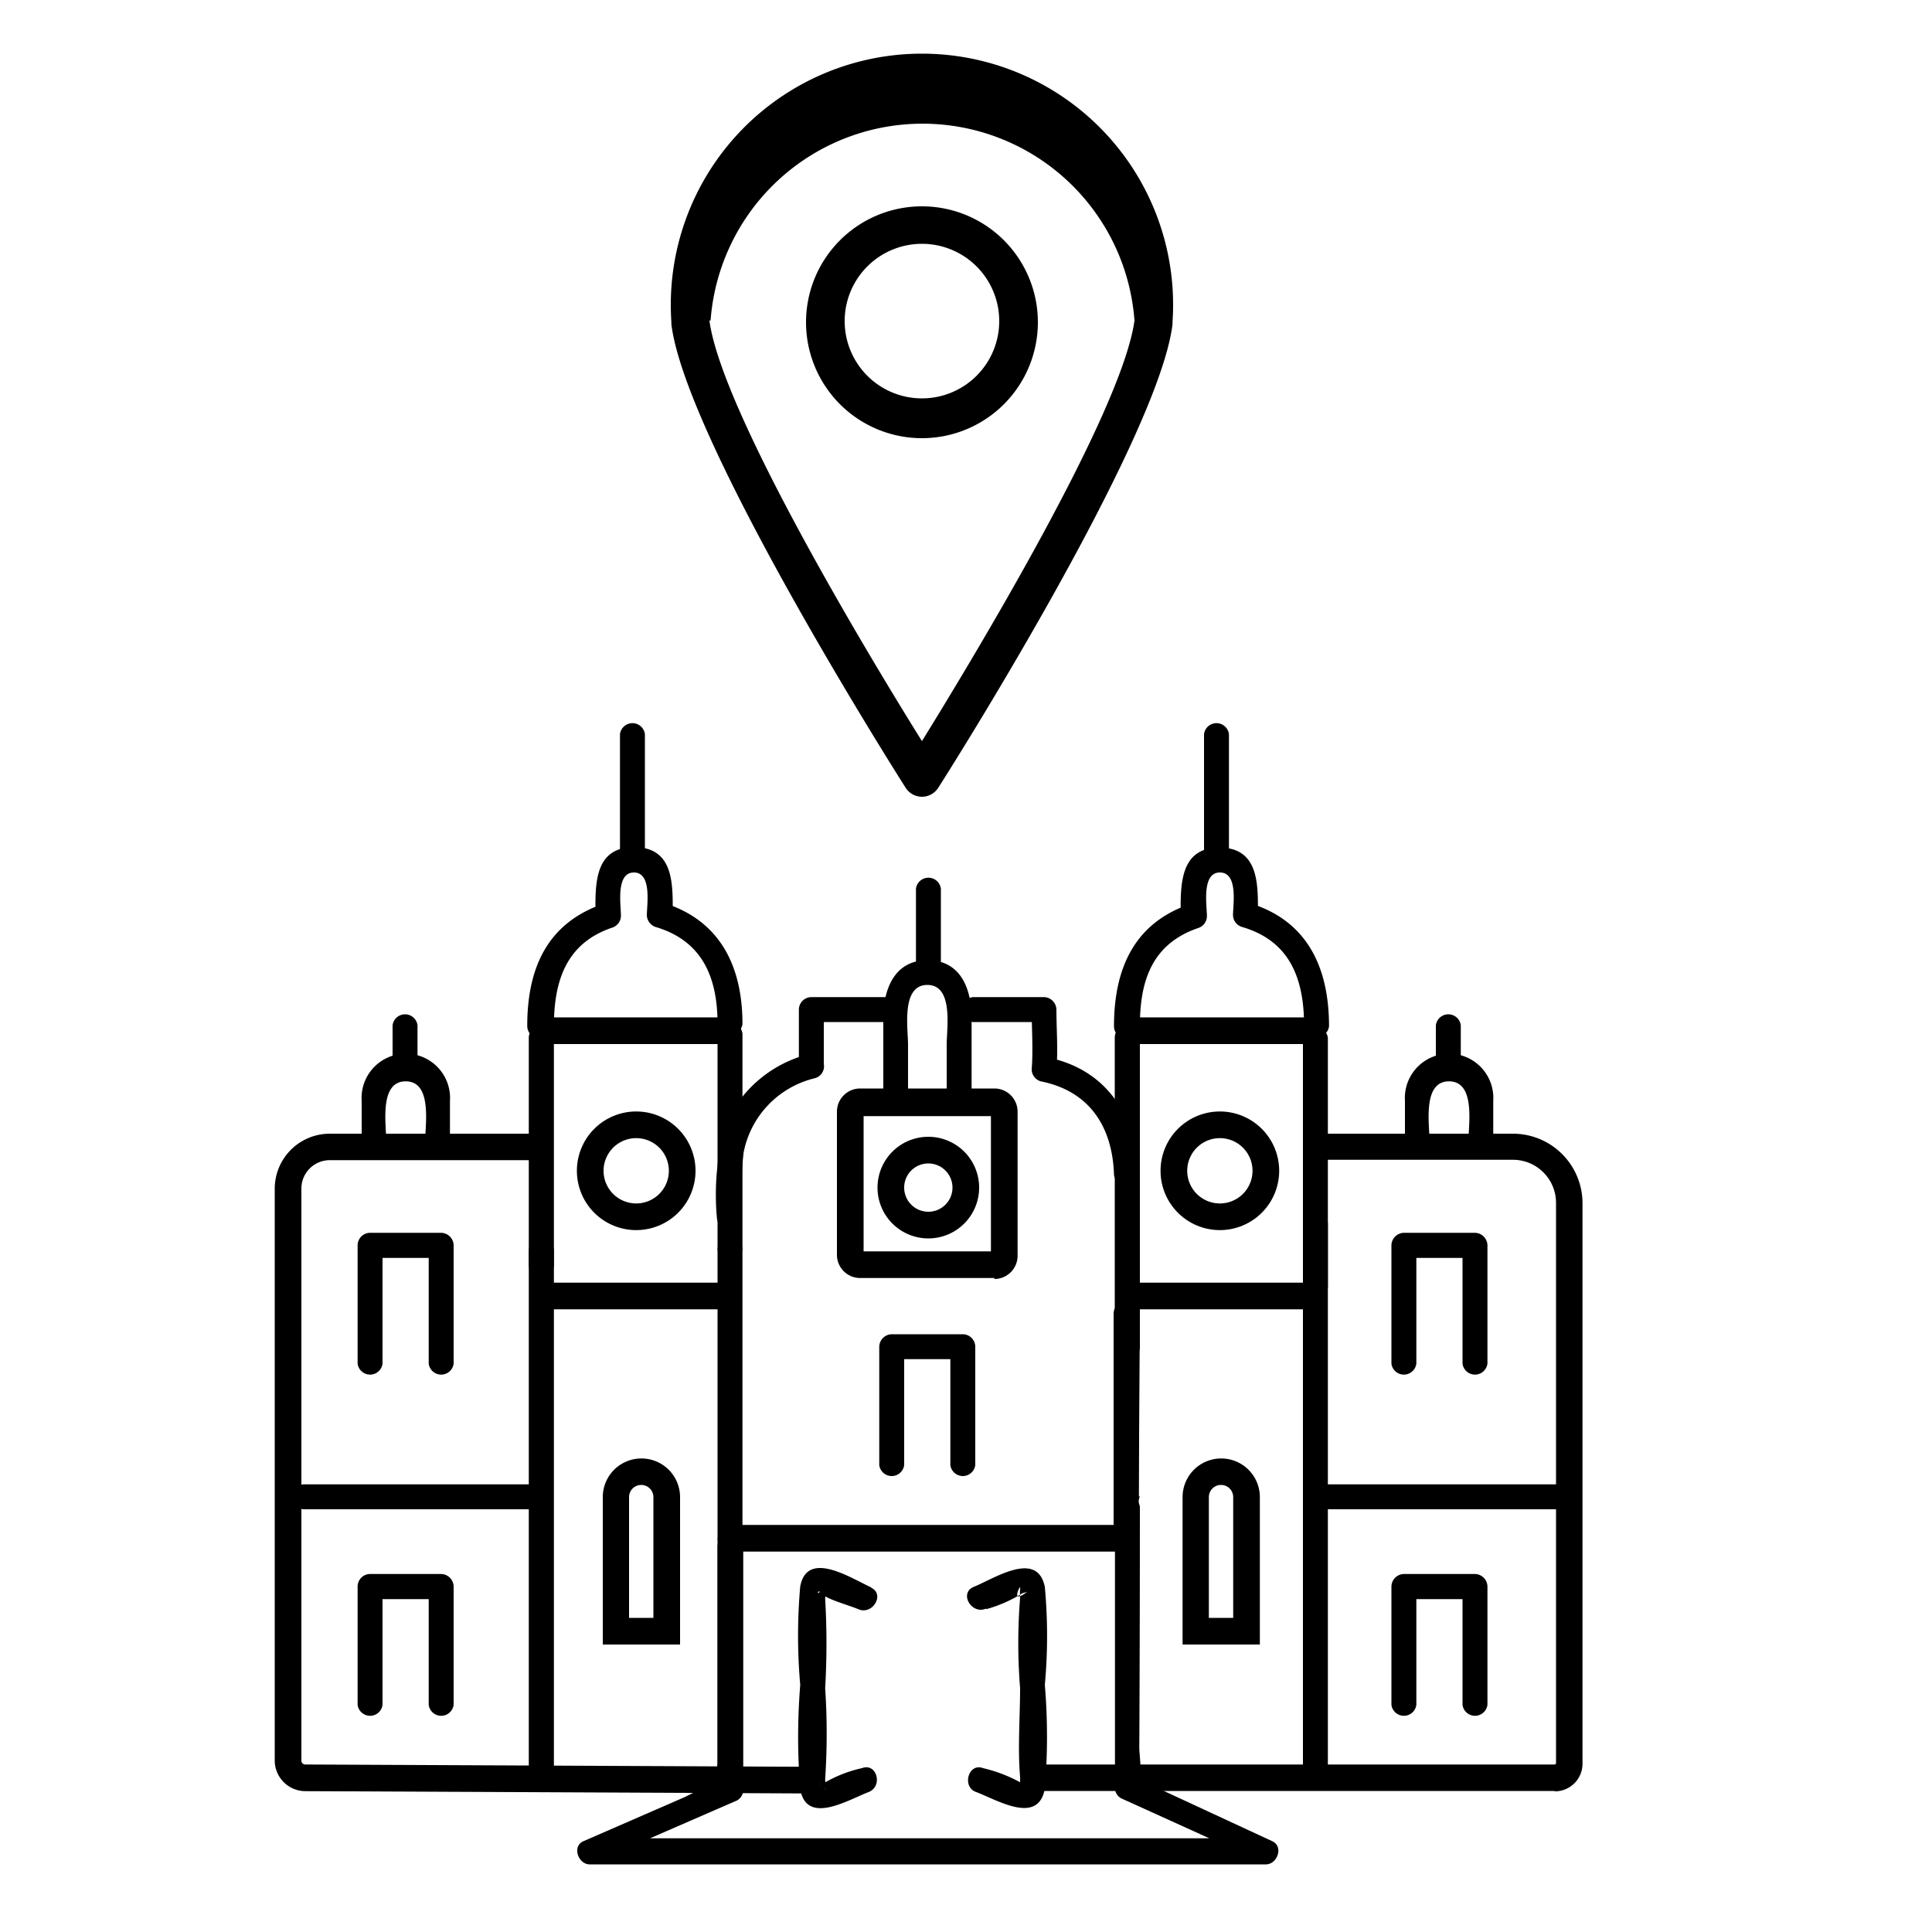
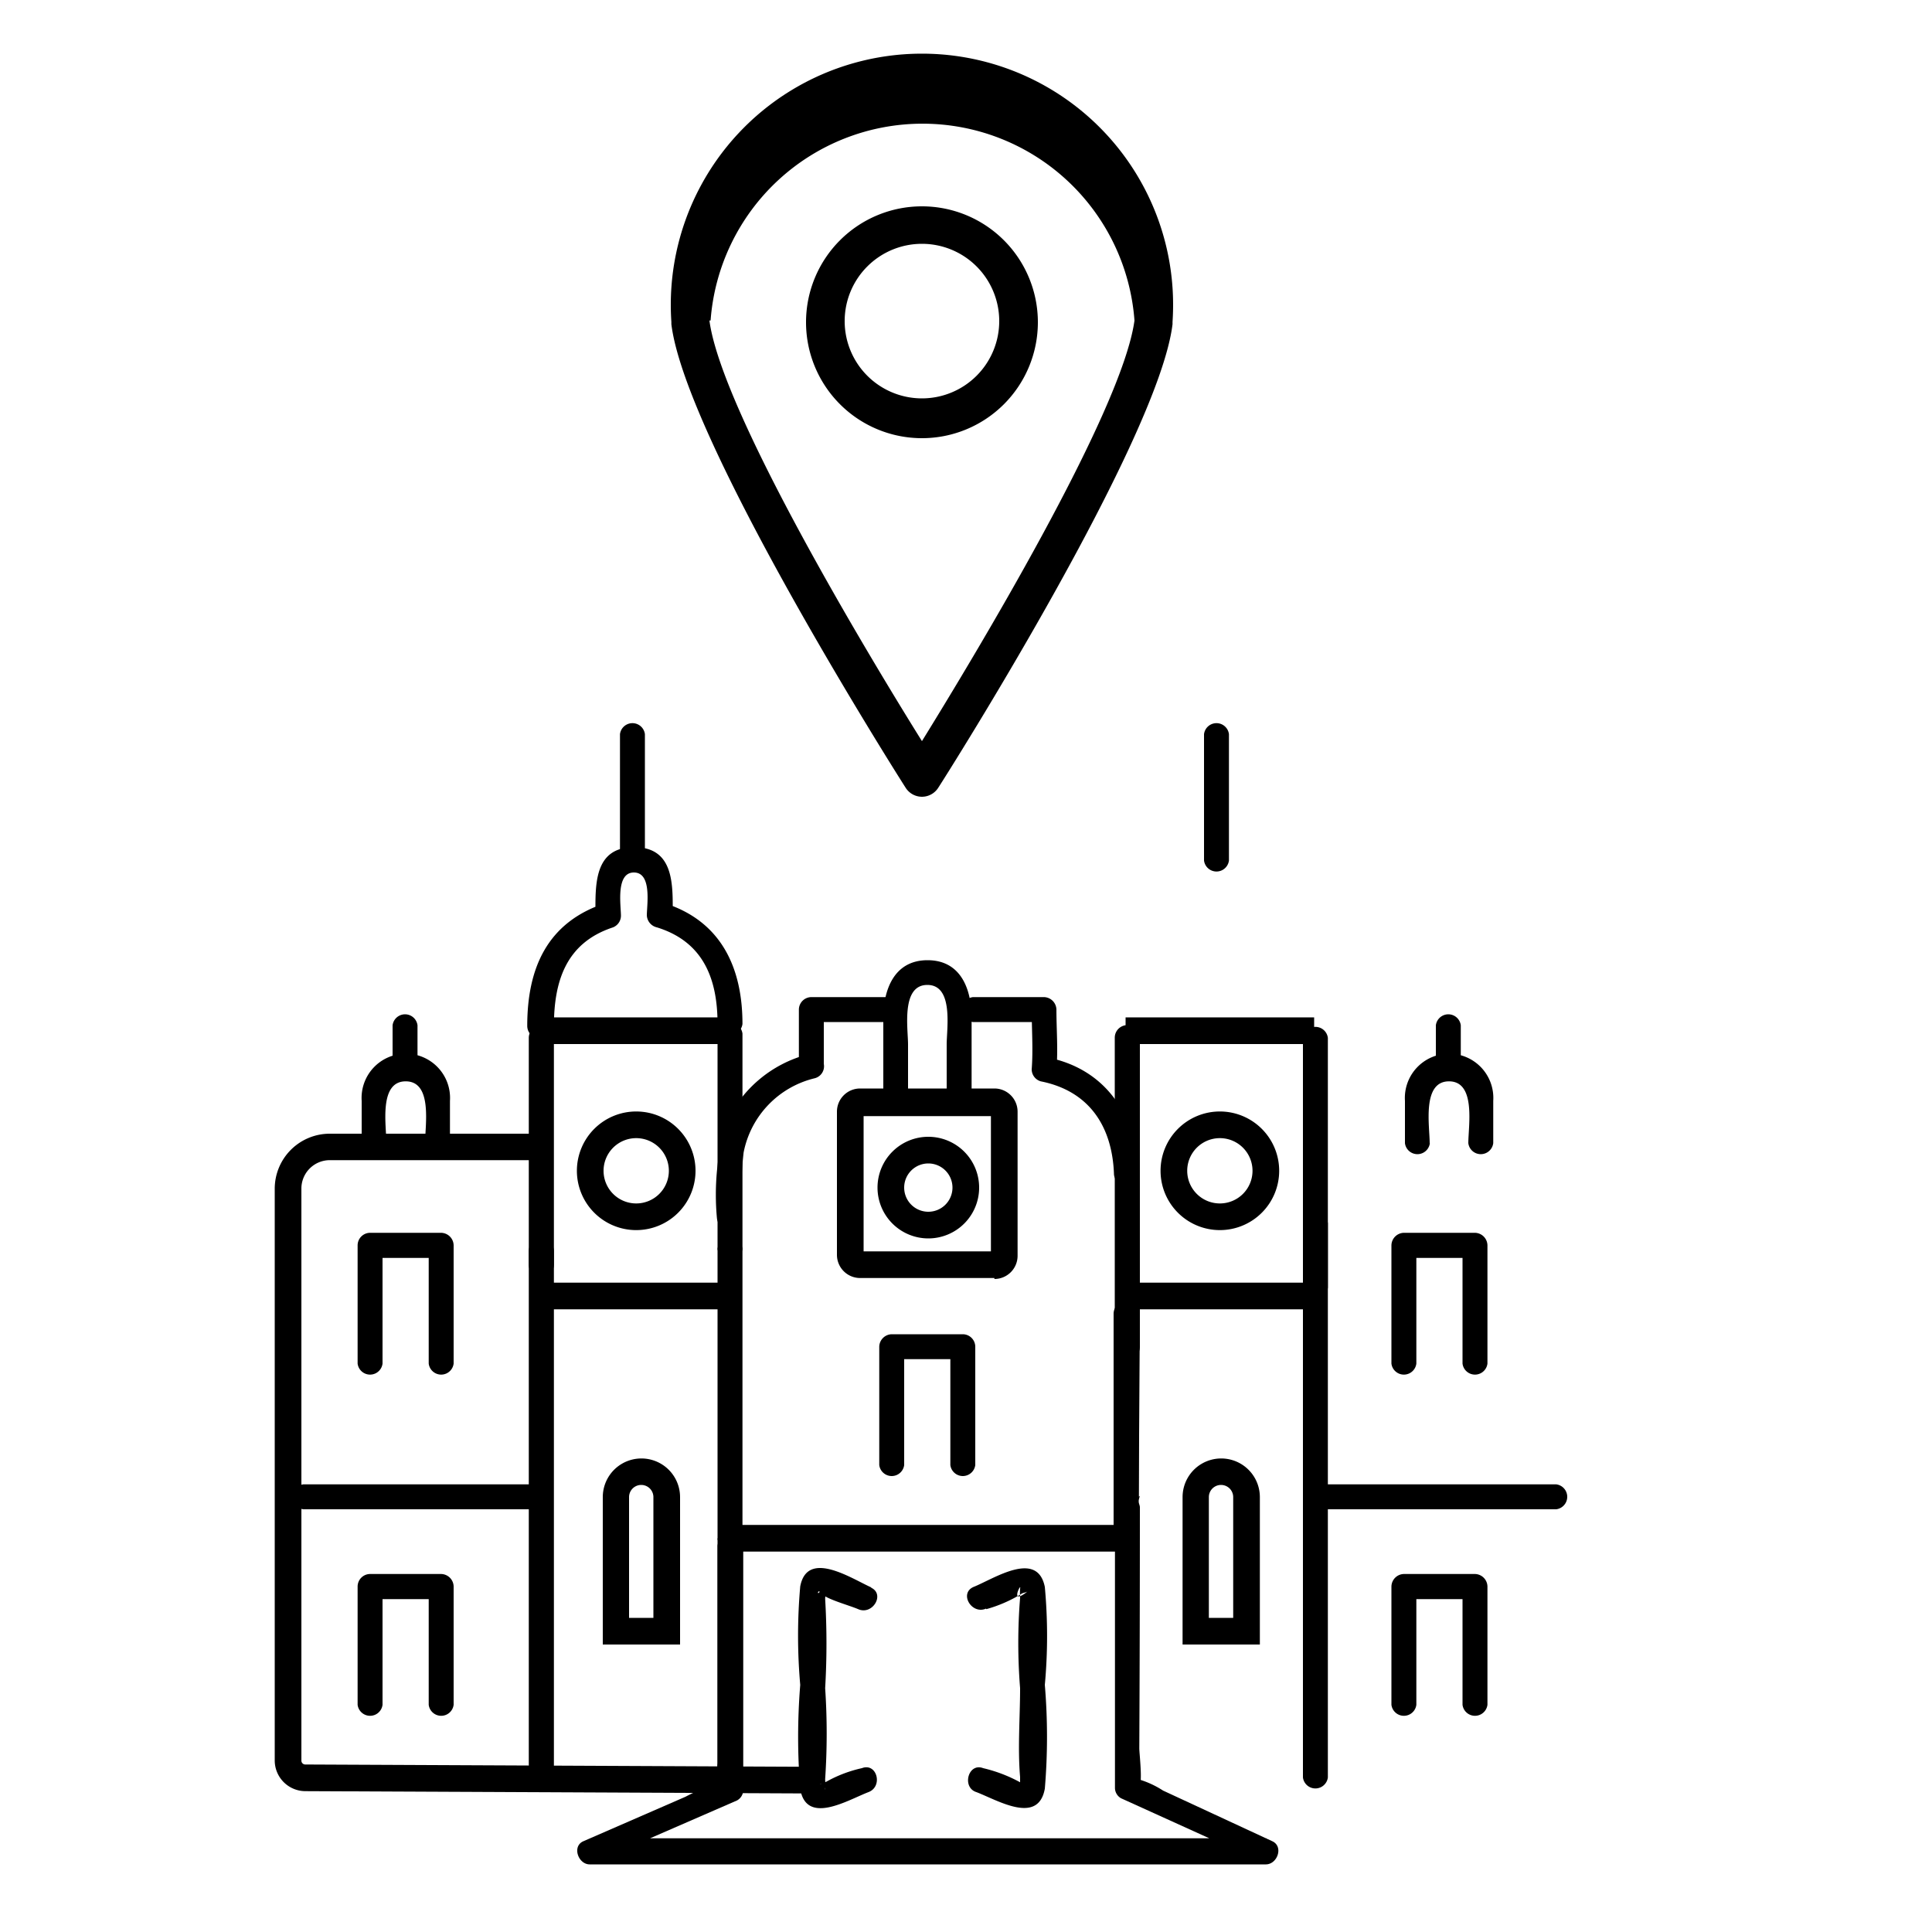
<svg xmlns="http://www.w3.org/2000/svg" id="62144ce8-6620-42bd-bc76-958590defedb" data-name="Calque 1" viewBox="0 0 100 100">
  <title>Hotel_picto_3</title>
  <path d="M47.72,41.24a1,1,0,0,1-.84-.46c-.47-.73-11.4-18-12.13-24v-.12a13,13,0,1,1,25.94,0v.12c-.73,6-11.66,23.28-12.13,24A1,1,0,0,1,47.72,41.24Zm-11-24.65c.62,4.72,8.37,17.56,11,21.77,2.6-4.21,10.35-17,11-21.77a11,11,0,0,0-21.94,0Zm22.94.06h0Z" />
  <path d="M47.72,22.68a6,6,0,1,1,6-6A6,6,0,0,1,47.72,22.68Zm0-10.06a4,4,0,1,0,4,4A4,4,0,0,0,47.72,12.62Z" />
  <path d="M42.06,92.83l-26.27-.12a1.59,1.59,0,0,1-1.57-1.58V61.53a2.85,2.85,0,0,1,2.85-2.85H28v1.37H17.07a1.47,1.47,0,0,0-1.47,1.48v29.6a.2.2,0,0,0,.2.2l26.27.12Z" />
-   <path d="M80.47,92.7h-27V91.33h27a.07.07,0,0,0,.07-.07v-29a2.23,2.23,0,0,0-2.23-2.23H68.08V58.68H78.31a3.6,3.6,0,0,1,3.6,3.6v29a1.43,1.43,0,0,1-1.44,1.44" />
  <path d="M32.9,63.67A3.07,3.07,0,1,1,36,60.6a3.07,3.07,0,0,1-3.07,3.07m0-4.76a1.69,1.69,0,1,0,1.69,1.69,1.69,1.69,0,0,0-1.69-1.69" />
  <path d="M48.05,64.1a2.63,2.63,0,1,1,2.63-2.63,2.63,2.63,0,0,1-2.63,2.63m0-3.88a1.25,1.25,0,1,0,1.25,1.25,1.25,1.25,0,0,0-1.25-1.25" />
  <path d="M63.14,63.67a3.07,3.07,0,1,1,3.07-3.07,3.07,3.07,0,0,1-3.07,3.07m0-4.76a1.69,1.69,0,1,0,1.69,1.69,1.69,1.69,0,0,0-1.69-1.69" />
  <path d="M65.21,85.12h-4V77.49a2,2,0,0,1,4,0Zm-2.64-1.38h1.26V77.49a.63.63,0,1,0-1.26,0Z" />
  <path d="M35.2,85.12h-4V77.49a2,2,0,0,1,4,0Zm-2.64-1.38h1.26V77.49a.63.63,0,1,0-1.26,0Z" />
  <path d="M19.8,70.58V64.46l-.65.65h3.68l-.64-.65v6.12a.65.65,0,0,0,1.29,0V64.46a.66.66,0,0,0-.65-.65H19.15a.65.65,0,0,0-.64.65v6.12a.65.65,0,0,0,1.29,0" />
  <path d="M73.31,70.58V64.46l-.65.65h3.68c-.21-.22-.42-.44-.64-.65v6.12a.65.65,0,0,0,1.29,0V64.46a.66.66,0,0,0-.65-.65H72.66a.66.66,0,0,0-.64.65v6.12a.65.65,0,0,0,1.29,0" />
  <path d="M19.8,88.24V82.12l-.65.65h3.68l-.64-.65v6.12a.65.65,0,0,0,1.29,0V82.12a.66.66,0,0,0-.65-.65H19.15a.65.65,0,0,0-.64.65v6.12a.65.65,0,0,0,1.29,0" />
  <path d="M73.31,88.24V82.12l-.65.65h3.68l-.64-.65v6.12a.65.65,0,0,0,1.29,0V82.12a.66.66,0,0,0-.65-.65H72.66a.66.66,0,0,0-.64.65v6.12a.65.65,0,0,0,1.29,0" />
  <path d="M46.8,75.83V69.71l-.64.64h3.68l-.65-.64v6.12a.65.65,0,0,0,1.29,0V69.71a.65.65,0,0,0-.64-.65H46.16a.66.66,0,0,0-.65.65v6.12a.65.65,0,0,0,1.29,0" />
  <path d="M46.16,51.61H42a.65.65,0,0,0-.65.64v2.94a.65.65,0,0,0,1.29,0V52.25L42,52.9h4.13a.65.65,0,0,0,0-1.29" />
  <path d="M58.94,60.8c-.1-3-1.65-5.46-4.73-6.07.15.21.31.41.47.62.09-1,0-2.07,0-3.1a.66.66,0,0,0-.65-.64H50.36a.65.65,0,0,0,0,1.29h3.69l-.65-.65c0,1,.08,2.08,0,3.1a.65.65,0,0,0,.47.62c2.52.5,3.71,2.35,3.79,4.83a.65.65,0,0,0,1.29,0" />
  <path d="M58.94,77.47,59,68a.65.65,0,0,0-1.3,0c0,3.14,0,6.29,0,9.43a.65.65,0,0,0,1.29,0" />
  <path d="M37.14,80V91.38a.65.65,0,0,0,1.29,0V80a.65.65,0,0,0-1.29,0" />
  <path d="M37.14,64.64v15a.65.65,0,0,0,1.29,0v-15a.65.65,0,0,0-1.29,0" />
  <path d="M42,55.84h0c-.06-.43-.12-.85-.17-1.27a6.42,6.42,0,0,0-4.26,3.6,13.25,13.25,0,0,0-.46,4.9.65.65,0,0,0,1.29,0,19.53,19.53,0,0,1,.09-3.42,4.92,4.92,0,0,1,3.68-3.84A.64.64,0,0,0,42,54.55h0a.65.65,0,0,0,0,1.29" />
-   <path d="M48.7,50.33V46a.65.65,0,0,0-1.29,0v4.32a.65.65,0,0,0,1.29,0" />
  <path d="M67.44,63.31V92a.65.65,0,0,0,1.29,0V63.31a.65.65,0,0,0-1.29,0" />
  <path d="M67.44,53.72V66.65a.65.65,0,0,0,1.29,0V53.72a.65.65,0,0,0-1.29,0" />
-   <path d="M59,53.12c0-2.29.58-4.24,3-5.08a.65.65,0,0,0,.47-.62c0-.53-.29-2.26.67-2.26s.68,1.67.68,2.2a.65.65,0,0,0,.47.62c2.53.74,3.21,2.75,3.21,5.14a.65.65,0,0,0,1.29,0c0-3-1.09-5.48-4.16-6.39l.48.63c0-1.5.1-3.49-2-3.49s-2,2.05-2,3.55l.47-.62c-2.92,1-3.92,3.4-3.92,6.32a.65.65,0,0,0,1.3,0" />
  <path d="M59,69.71v-16a.65.65,0,0,0-1.3,0v16a.65.65,0,0,0,1.3,0" />
  <path d="M58.94,79l0-11a.65.65,0,0,0-1.3,0c0,3.66,0,7.32,0,11a.65.65,0,0,0,1.29,0" />
  <path d="M37.14,79.62V91.26a4.49,4.49,0,0,0,0,1c.1.45-.22.31.15.12.67-.33-.35,0-.4,0a11,11,0,0,0-1.41.62l-5.28,2.3c-.61.26-.27,1.2.32,1.2h35c.6,0,.93-.93.33-1.2L60.2,92.68a4.82,4.82,0,0,0-1.29-.59c-.56,0,.17.25.06.34.18-.15,0-1.69,0-1.93Q59,84.25,59,78a.65.65,0,0,0-1.29,0V92.53a.62.62,0,0,0,.32.55l7.21,3.27c.1-.4.21-.8.32-1.2h-35l.33,1.2,7.26-3.16a.62.62,0,0,0,.32-.55v-13a.65.65,0,0,0-1.29,0" />
  <path d="M37.14,53.5V64.64a.65.65,0,0,0,1.29,0V53.5a.65.65,0,0,0-1.29,0" />
  <path d="M28.67,53.12c0-2.32.62-4.29,3-5.1a.65.65,0,0,0,.47-.62c0-.53-.28-2.24.67-2.24s.67,1.69.67,2.22A.67.67,0,0,0,34,48c2.43.75,3.14,2.7,3.14,5a.65.65,0,0,0,1.29,0c0-2.92-1.11-5.35-4.09-6.27l.48.63c0-1.51.11-3.51-2-3.51s-2,2-2,3.53l.47-.62c-3,1-4,3.4-4,6.34a.65.65,0,0,0,1.3,0" />
  <path d="M28.67,65.46V53.72a.65.65,0,0,0-1.3,0V65.46a.65.65,0,0,0,1.3,0" />
  <path d="M28.67,92V64.76a.65.65,0,0,0-1.3,0V92a.65.65,0,0,0,1.3,0" />
  <path d="M33.38,44.51V38a.65.65,0,0,0-1.29,0v6.54a.65.65,0,0,0,1.29,0" />
  <path d="M63.61,44.51V38a.65.65,0,0,0-1.29,0v6.54a.65.65,0,0,0,1.29,0" />
  <path d="M21.61,55.07v-2a.65.65,0,0,0-1.29,0v2a.65.65,0,0,0,1.29,0" />
  <path d="M20,59.17c0-.89-.41-3.2,1-3.2s1,2.31,1,3.2a.65.65,0,0,0,1.29,0c0-.73,0-1.46,0-2.19a2.29,2.29,0,1,0-4.57,0c0,.73,0,1.46,0,2.19a.65.65,0,0,0,1.29,0" />
  <path d="M75.61,55.07v-2a.65.65,0,0,0-1.29,0v2a.65.65,0,0,0,1.29,0" />
  <path d="M74,59.17c0-.89-.41-3.2,1-3.2s1,2.31,1,3.2a.65.65,0,0,0,1.29,0c0-.73,0-1.46,0-2.19a2.29,2.29,0,1,0-4.57,0c0,.73,0,1.46,0,2.19a.65.65,0,0,0,1.29,0" />
  <path d="M47,56.92V54.06c0-.82-.37-3.08,1-3.08s1,2.26,1,3.08v2.86a.65.65,0,0,0,1.29,0V52.7c0-1.46-.53-3-2.28-3s-2.29,1.56-2.29,3v4.22a.65.65,0,0,0,1.29,0" />
-   <path d="M77.71,59.17a.65.65,0,0,0,1.29,0" />
  <rect x="28.02" y="66.39" width="9.76" height="1.38" />
  <rect x="37.18" y="78.93" width="21.07" height="1.38" />
  <rect x="28.02" y="52.66" width="9.76" height="1.38" />
  <rect x="58.26" y="66.39" width="9.76" height="1.38" />
  <rect x="58.26" y="52.66" width="9.76" height="1.38" />
  <path d="M27.7,76.83h-12a.65.65,0,0,0,0,1.29h12a.65.65,0,0,0,0-1.29" />
  <path d="M80.55,76.83h-12a.65.65,0,0,0,0,1.29h12a.65.65,0,0,0,0-1.29" />
  <path d="M51.47,66.15H44.52a1.2,1.2,0,0,1-1.2-1.2V57.54a1.2,1.2,0,0,1,1.2-1.2h6.95a1.2,1.2,0,0,1,1.2,1.2V65a1.2,1.2,0,0,1-1.2,1.2M44.7,64.77h6.59v-7H44.7Z" />
  <path d="M45.11,82.17c-1-.44-3.32-2-3.69-.06a29,29,0,0,0,0,5.1,33.45,33.45,0,0,0,0,5.39c.32,1.89,2.46.57,3.53.16.77-.29.44-1.54-.34-1.24a6.73,6.73,0,0,0-1.82.69,2.24,2.24,0,0,1-.36.14c.39-.19.26.49.28.21s0-.32,0-.48a35.1,35.1,0,0,0,0-4.7,39.56,39.56,0,0,0,0-4.62c0-.14.06-.4,0-.53s0-.53-.21,0-.22-.07,0,.23,1.43.62,1.92.83c.75.33,1.41-.79.65-1.12" />
  <path d="M51.05,83.29a7.11,7.11,0,0,0,1.8-.78c.09-.08.26-.07.35-.15-1,.81-.31-.5-.4-.14a3.84,3.84,0,0,0,0,.48,29.25,29.25,0,0,0,0,4.68c0,1.51-.13,3.09,0,4.6,0,.17,0,.35,0,.52s.32,0,0-.25a7.56,7.56,0,0,0-1.91-.73c-.78-.3-1.12,1-.35,1.24,1.1.42,3.2,1.71,3.54-.18a32.1,32.1,0,0,0,0-5.37,27.7,27.7,0,0,0,0-5.07c-.39-1.94-2.64-.42-3.69,0-.76.33-.1,1.45.65,1.12" />
</svg>